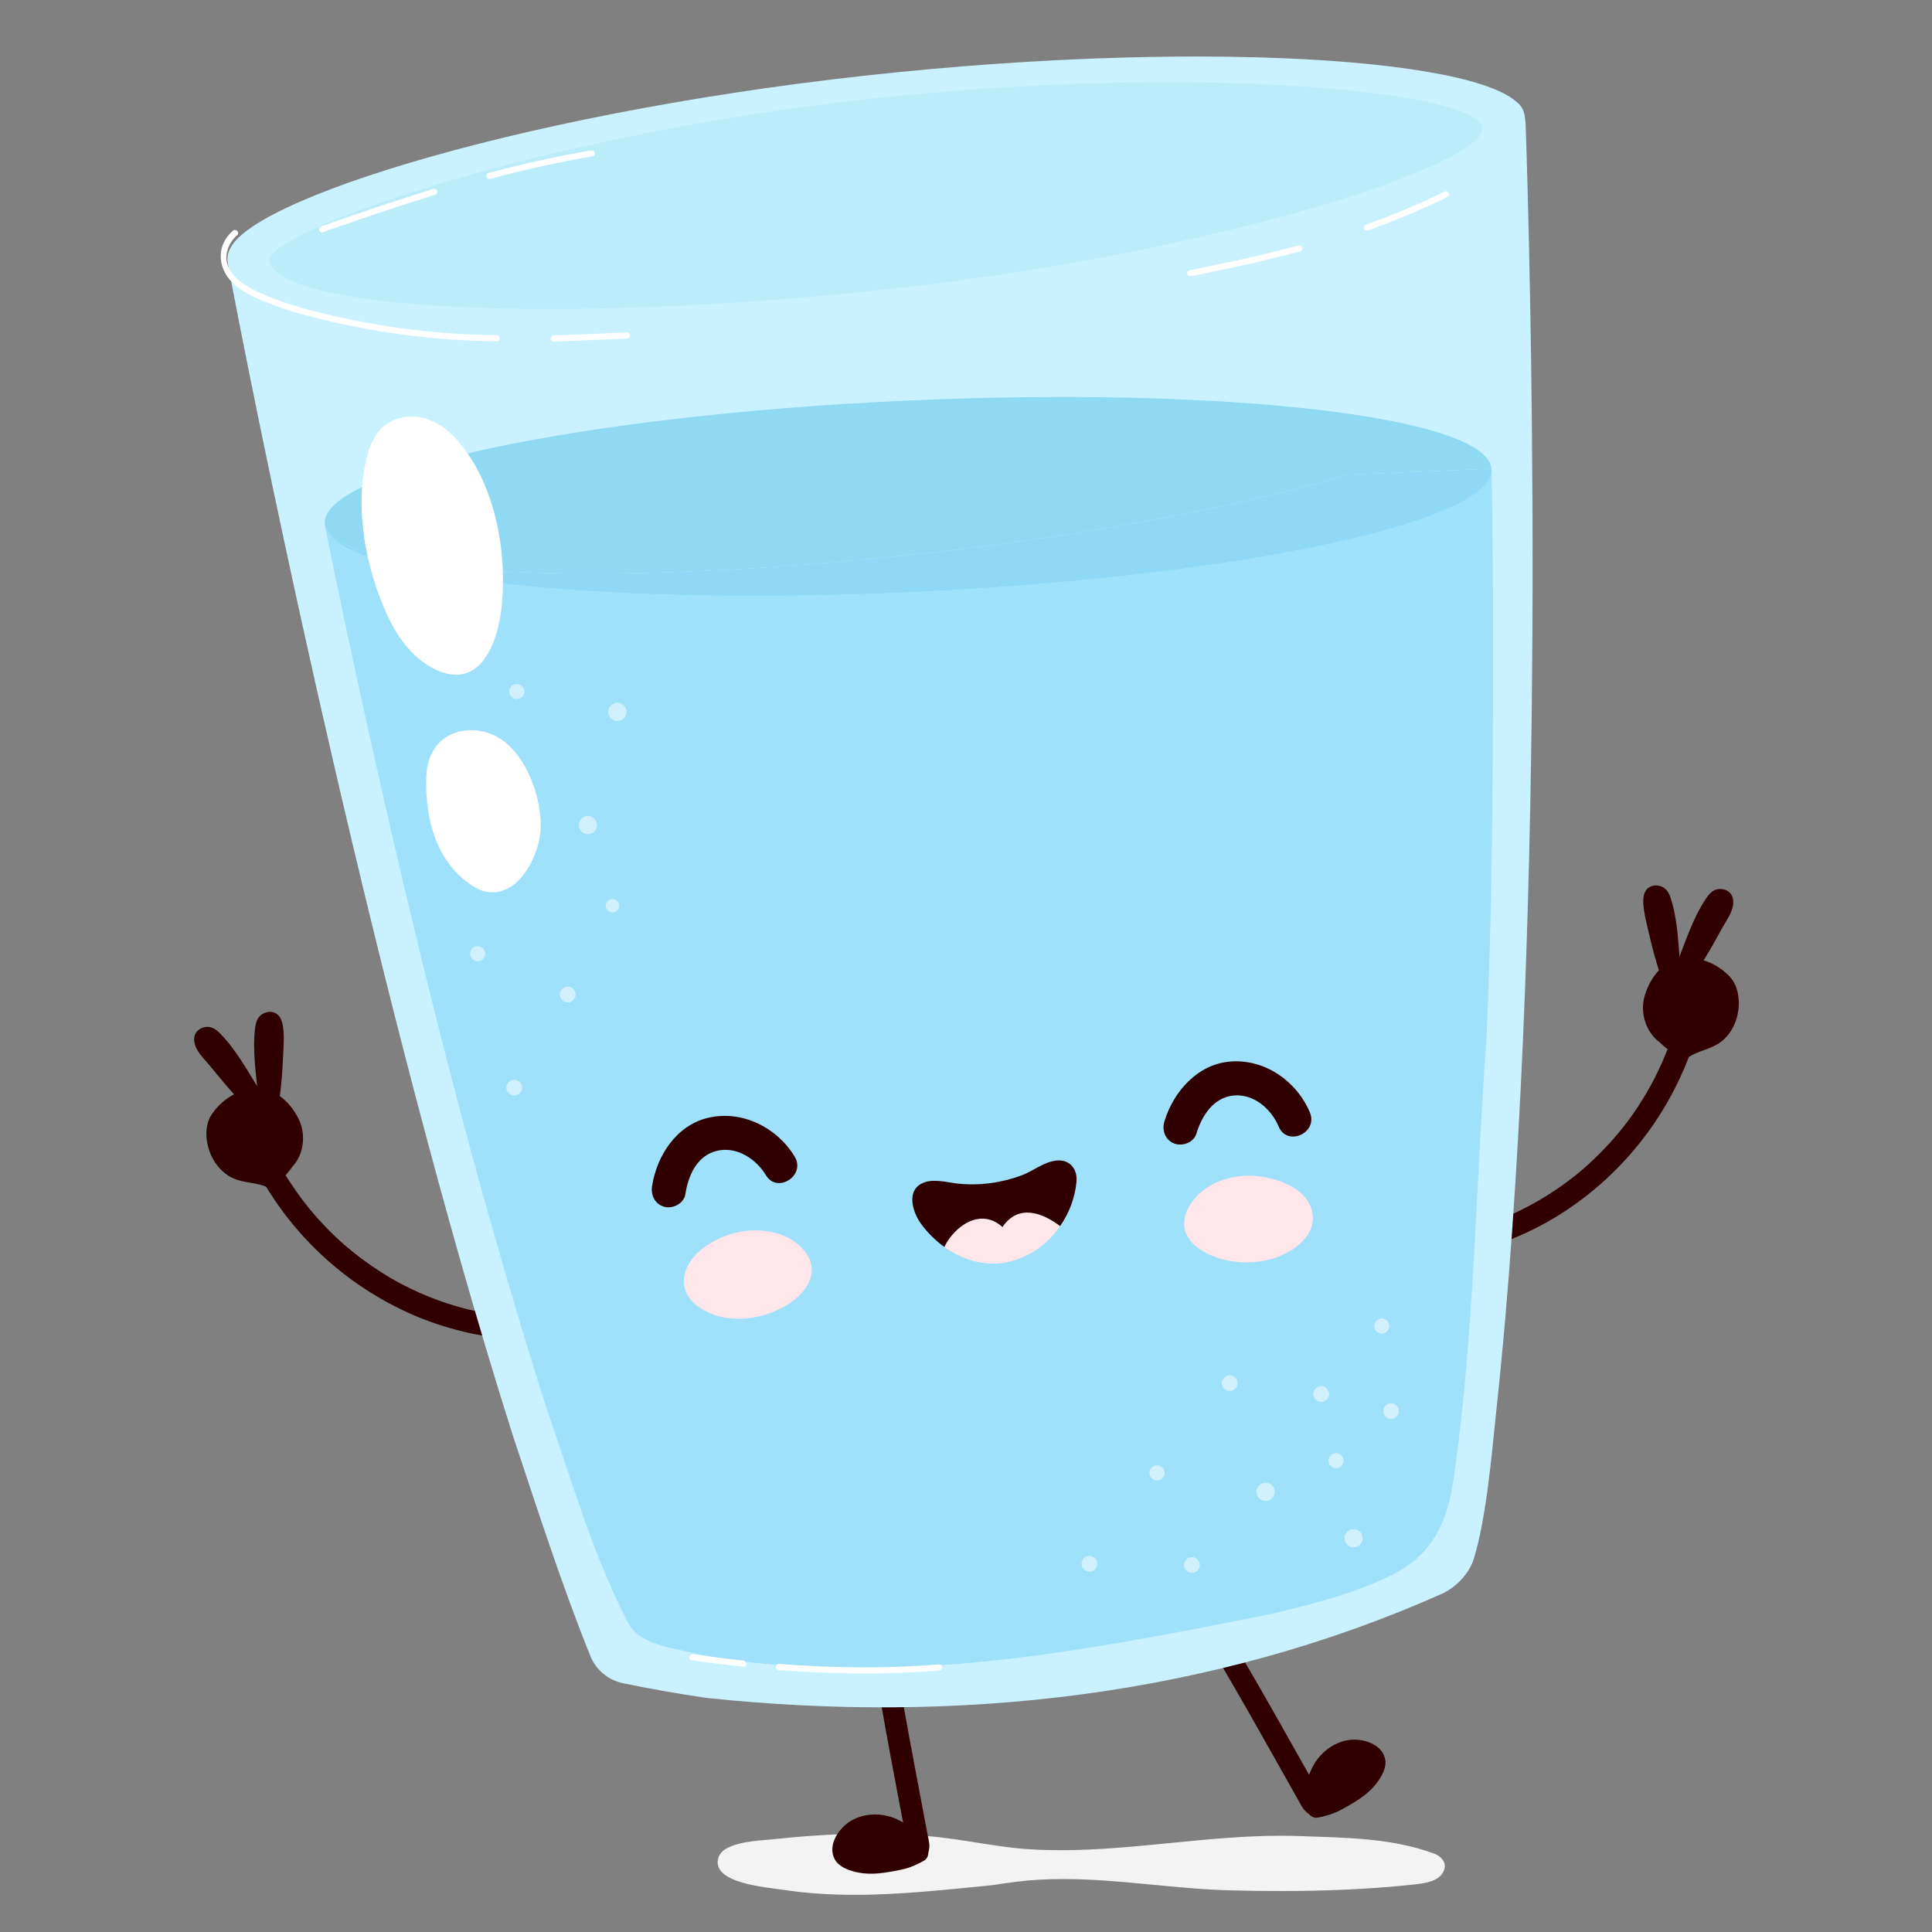
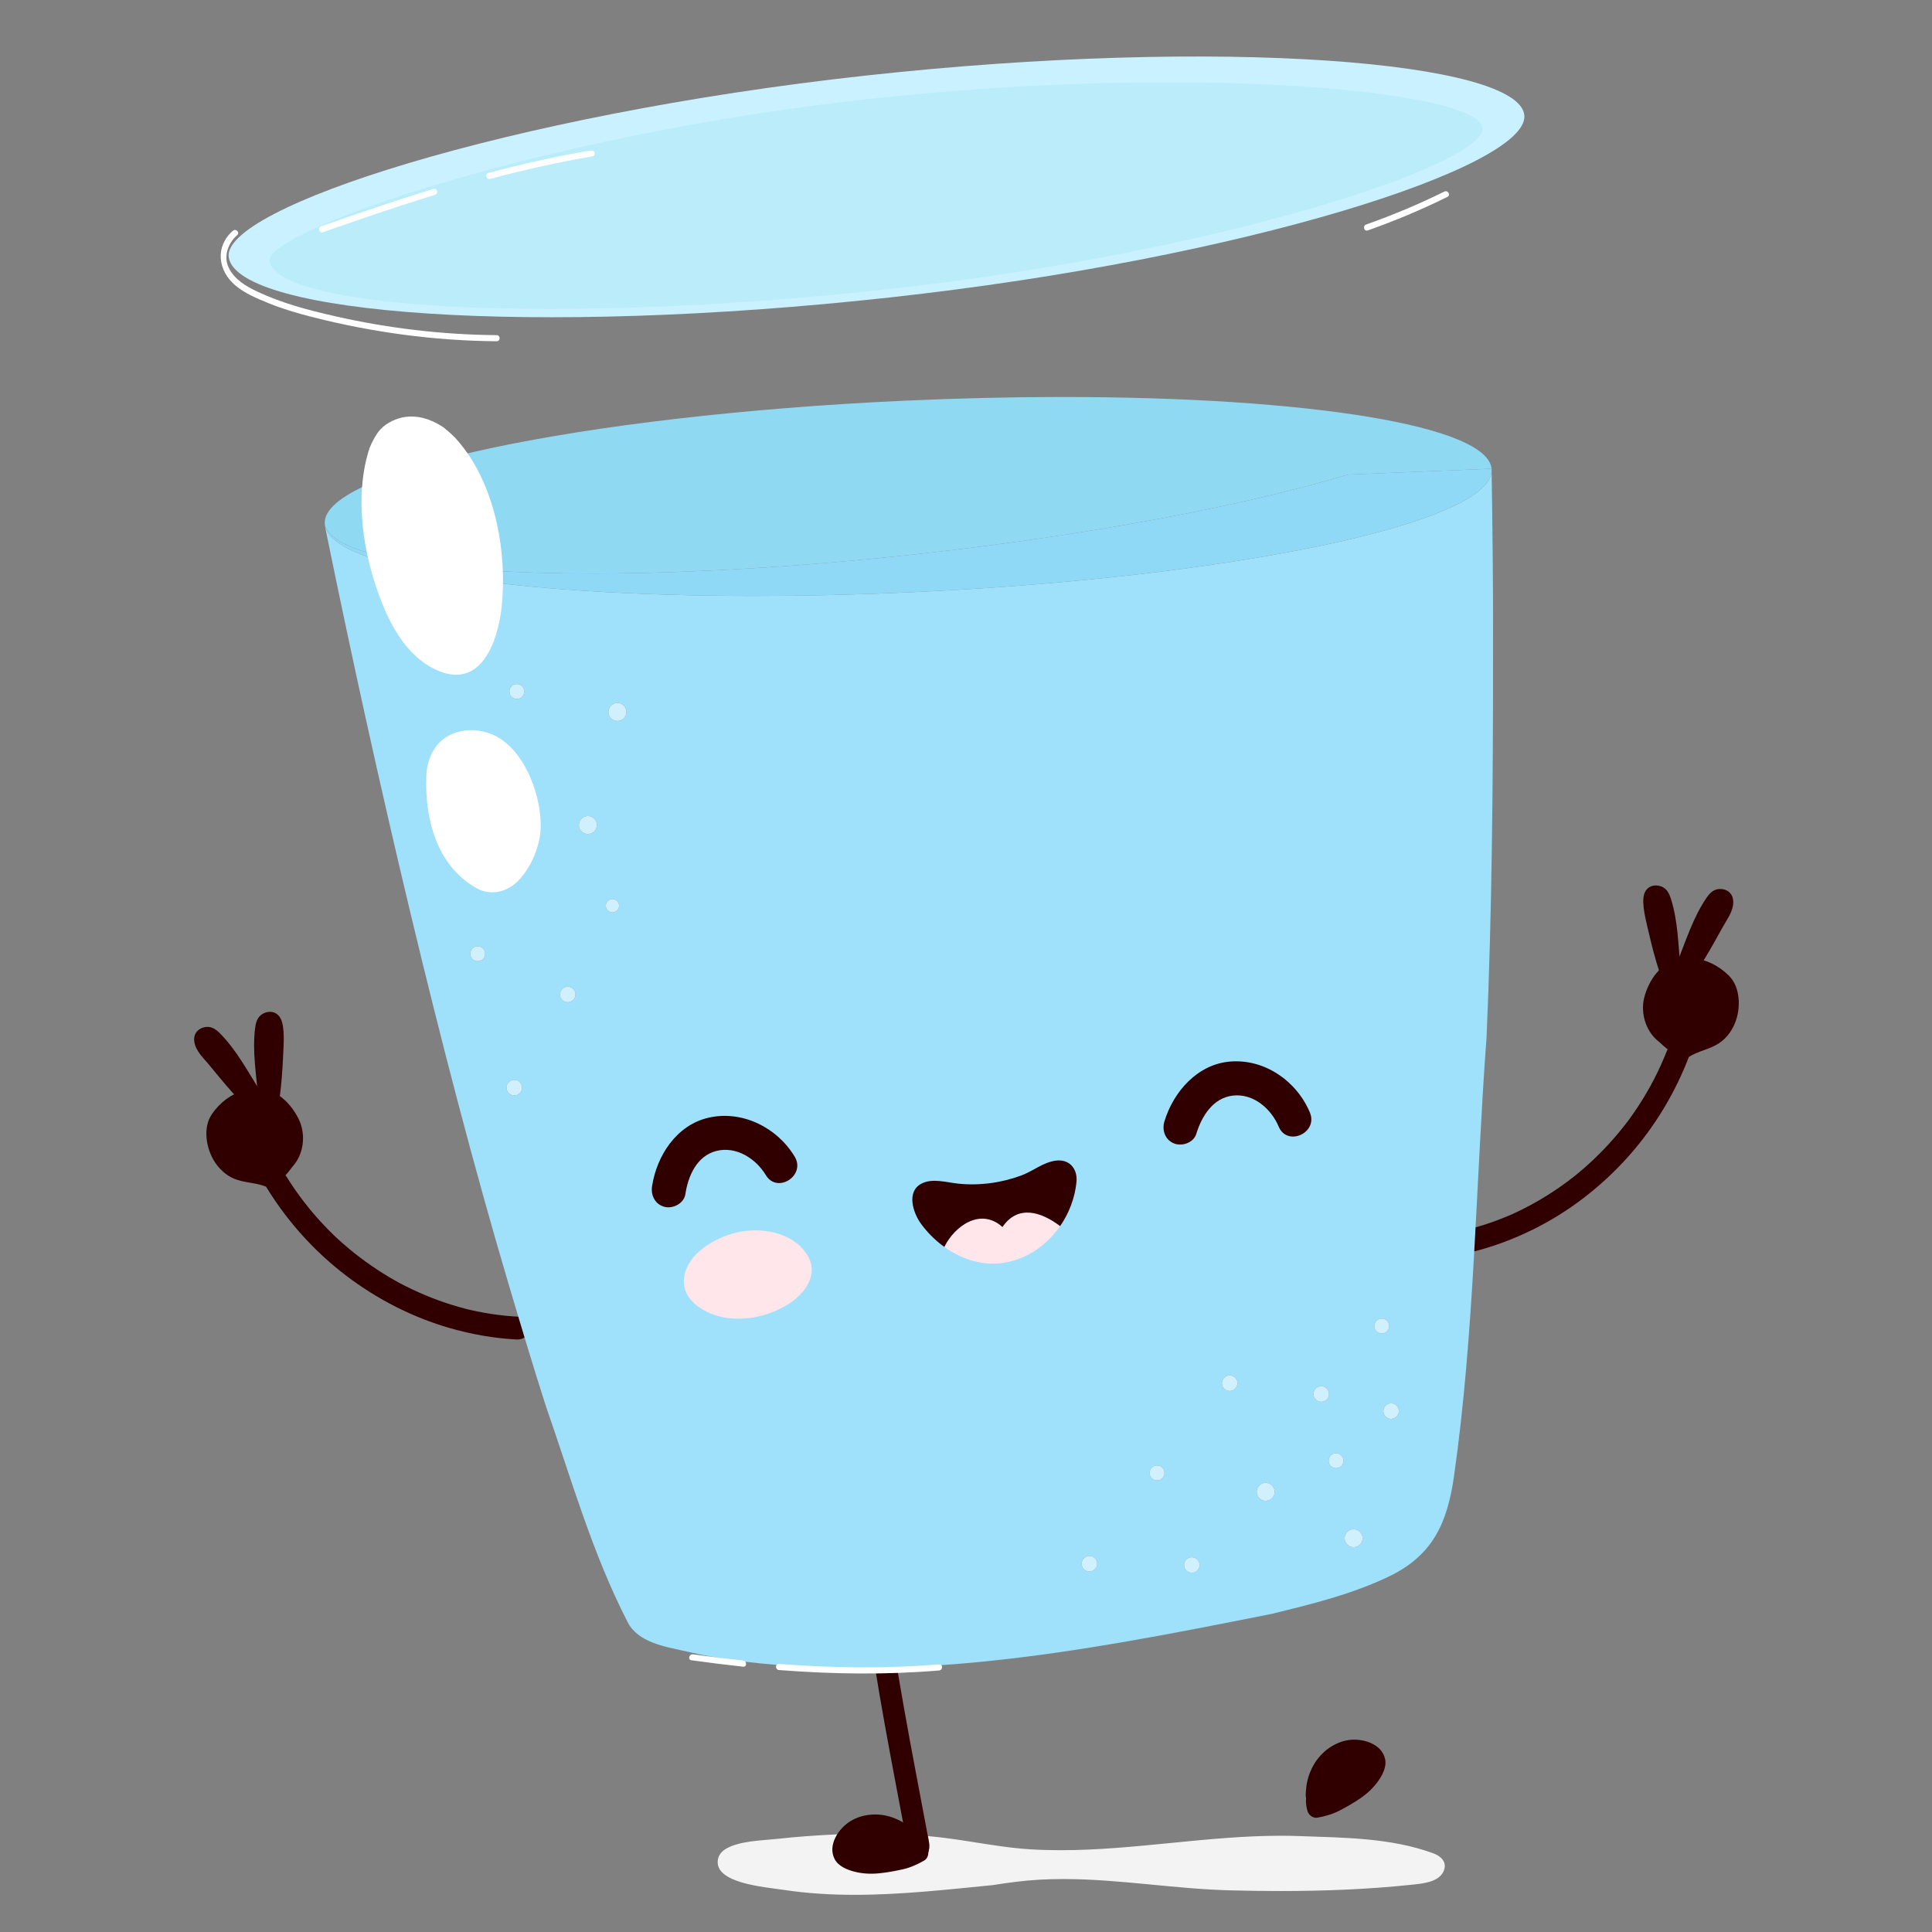
<svg xmlns="http://www.w3.org/2000/svg" version="1.0" preserveAspectRatio="xMidYMid meet" height="500" viewBox="0 0 375 375" zoomAndPan="magnify" width="500">
  <rect x="0" y="0" width="375" height="375" fill="#808080" stroke="none" />
  <defs>
    <clipPath id="2cd7f48f0d">
      <path clip-rule="nonzero" d="M 37.5 199 L 51 199 L 51 216 L 37.5 216 Z M 37.5 199" />
    </clipPath>
    <clipPath id="ffe83604d6">
      <path clip-rule="nonzero" d="M 282.398 185.855 L 337.5 185.855 L 337.5 243.281 L 282.398 243.281 Z M 282.398 185.855" />
    </clipPath>
    <clipPath id="230220a556">
      <path clip-rule="nonzero" d="M 139.191 355.883 L 280.5 355.883 L 280.5 367.785 L 139.191 367.785 Z M 139.191 355.883" />
    </clipPath>
  </defs>
  <path fill-rule="nonzero" fill-opacity="1" d="M 43.273 227.398 C 43.902 227.961 44.609 228.43 45.387 228.762 C 47.379 229.621 49.645 229.5 51.645 230.34 C 52.152 231.168 52.676 231.988 53.223 232.797 C 57.031 238.438 61.719 243.43 67.152 247.574 C 73.188 252.18 80.117 255.73 87.426 257.812 C 91.633 259.008 95.949 259.773 100.32 259.996 C 101.477 260.055 102.691 259.277 102.773 258.031 C 102.848 256.891 102.047 255.645 100.809 255.582 C 98.969 255.488 97.133 255.305 95.312 255.027 C 94.422 254.891 93.531 254.73 92.645 254.551 C 92.219 254.465 91.793 254.371 91.367 254.273 C 91.168 254.23 90.969 254.18 90.77 254.137 C 90.641 254.102 90.512 254.07 90.383 254.035 C 86.855 253.125 83.414 251.875 80.121 250.32 C 79.301 249.934 78.492 249.527 77.695 249.105 C 77.613 249.062 77.387 248.941 77.328 248.91 C 77.18 248.828 77.027 248.746 76.879 248.66 C 76.469 248.434 76.062 248.199 75.66 247.961 C 74.074 247.02 72.531 246.008 71.035 244.93 C 69.539 243.852 68.094 242.703 66.699 241.488 C 66.371 241.199 66.043 240.91 65.719 240.613 C 65.578 240.488 65.441 240.359 65.305 240.234 C 65.285 240.219 65.27 240.203 65.254 240.191 C 65.16 240.098 65.062 240.008 64.965 239.914 C 64.312 239.285 63.668 238.641 63.043 237.984 C 61.617 236.488 60.266 234.918 59.004 233.281 C 58.391 232.484 57.797 231.676 57.227 230.852 C 56.922 230.41 56.625 229.969 56.336 229.52 C 56.195 229.312 56.062 229.098 55.926 228.887 L 55.918 228.871 C 55.84 228.746 55.762 228.621 55.684 228.496 C 55.605 228.367 55.52 228.246 55.422 228.129 C 55.891 227.594 56.344 227.031 56.754 226.457 C 58.953 224.086 59.352 220.406 58.156 217.605 C 56.672 214.273 53.418 210.871 49.238 211.32 C 48.586 211.367 47.945 211.484 47.328 211.656 C 44.852 212.348 42.684 214 41.141 216.23 C 39.305 218.887 40.012 222.965 41.684 225.535 C 42.129 226.219 42.66 226.852 43.273 227.398" fill="#300000" />
  <path fill-rule="nonzero" fill-opacity="1" d="M 54.508 197.77 C 53.945 196.582 52.738 196.109 51.477 196.559 C 50.113 197.047 49.699 198.156 49.527 199.477 C 48.949 204.008 49.742 208.555 50.125 213.066 C 50.133 213.145 50.152 213.215 50.176 213.281 C 50.215 213.43 50.301 213.57 50.457 213.68 C 51.301 214.285 52.621 215.172 53.68 214.48 C 54.18 214.152 54.184 213.789 54.262 213.227 C 54.617 210.555 54.824 207.859 54.941 205.164 C 55.039 202.887 55.344 199.547 54.508 197.77" fill="#300000" />
  <path fill-rule="nonzero" fill-opacity="1" d="M 49.949 212.191 C 47.32 208.105 45.156 203.82 41.586 200.465 C 40.73 199.684 38.863 199.91 38.391 201.23 C 38.234 202.008 38.621 203.098 39.082 203.801 C 42.031 207.234 44.895 211.055 48.234 214.328 C 48.867 214.426 49.465 213.938 49.949 212.191" fill="#300000" />
  <g clip-path="url(#2cd7f48f0d)">
    <path fill-rule="nonzero" fill-opacity="1" d="M 49.402 212.633 C 47.867 210.23 46.465 207.734 44.828 205.395 C 44.016 204.23 43.145 203.102 42.18 202.055 C 41.637 201.469 41.031 200.613 40.125 200.727 C 39.086 200.855 38.984 201.852 39.285 202.648 C 39.723 203.824 40.871 204.828 41.664 205.789 C 42.574 206.891 43.48 208.004 44.406 209.098 C 45.336 210.199 46.285 211.289 47.27 212.34 C 47.477 212.562 48.219 213.59 48.531 213.574 C 48.898 213.559 49.211 212.211 49.293 211.945 C 49.559 211.078 50.867 211.582 50.605 212.441 C 50.301 213.434 49.789 214.941 48.531 215.031 C 47.934 215.074 47.707 214.789 47.305 214.391 C 46.543 213.625 45.805 212.832 45.086 212.023 C 43.531 210.281 42.059 208.469 40.574 206.668 C 39.465 205.328 38.027 204.051 37.723 202.258 C 37.5 200.961 38.117 199.867 39.395 199.457 C 40.773 199.016 41.777 199.645 42.711 200.59 C 45.926 203.84 48.059 207.934 50.496 211.75 C 50.977 212.504 49.891 213.395 49.402 212.633" fill="#300000" />
  </g>
  <g clip-path="url(#ffe83604d6)">
    <path fill-rule="nonzero" fill-opacity="1" d="M 335.508 200.754 C 334.992 201.422 334.379 202.012 333.676 202.48 C 331.871 203.684 329.621 203.973 327.805 205.156 C 327.457 206.066 327.086 206.969 326.695 207.859 C 323.969 214.098 320.262 219.855 315.664 224.91 C 310.559 230.527 304.383 235.27 297.574 238.637 C 293.652 240.57 289.543 242.105 285.285 243.113 C 284.156 243.379 282.824 242.832 282.52 241.625 C 282.238 240.516 282.797 239.145 284.008 238.859 C 285.801 238.434 287.57 237.922 289.312 237.32 C 290.164 237.027 291.012 236.711 291.848 236.371 C 292.254 236.211 292.656 236.043 293.059 235.871 C 293.246 235.789 293.434 235.707 293.621 235.625 C 293.742 235.57 293.863 235.516 293.98 235.457 C 297.289 233.926 300.445 232.074 303.406 229.949 C 304.141 229.422 304.863 228.879 305.574 228.316 C 305.645 228.262 305.844 228.102 305.895 228.062 C 306.027 227.953 306.164 227.844 306.297 227.73 C 306.656 227.434 307.012 227.133 307.367 226.824 C 308.758 225.613 310.09 224.34 311.367 223.008 C 312.645 221.676 313.859 220.285 315.008 218.844 C 315.281 218.5 315.551 218.156 315.816 217.805 C 315.93 217.656 316.043 217.504 316.156 217.355 C 316.172 217.336 316.184 217.32 316.195 217.305 C 316.273 217.195 316.352 217.09 316.43 216.98 C 316.961 216.242 317.477 215.496 317.973 214.738 C 319.105 213.008 320.152 211.219 321.098 209.379 C 321.559 208.488 321.992 207.582 322.406 206.668 C 322.625 206.184 322.84 205.691 323.043 205.203 C 323.141 204.969 323.234 204.734 323.328 204.504 L 323.336 204.488 C 323.391 204.352 323.445 204.211 323.496 204.074 C 323.551 203.934 323.617 203.797 323.688 203.668 C 323.129 203.223 322.586 202.754 322.078 202.262 C 319.488 200.328 318.43 196.781 319.098 193.809 C 319.957 190.262 322.543 186.332 326.738 186.02 C 327.387 185.949 328.035 185.945 328.676 186.004 C 331.238 186.238 333.668 187.473 335.586 189.387 C 337.871 191.668 337.914 195.805 336.734 198.633 C 336.422 199.391 336.012 200.109 335.508 200.754" fill="#300000" />
  </g>
  <path fill-rule="nonzero" fill-opacity="1" d="M 319.105 173.641 C 319.445 172.371 320.547 171.688 321.867 171.902 C 323.297 172.137 323.906 173.152 324.312 174.422 C 325.699 178.773 325.742 183.391 326.18 187.895 C 326.188 187.973 326.18 188.047 326.168 188.117 C 326.156 188.27 326.098 188.422 325.965 188.559 C 325.242 189.309 324.102 190.418 322.938 189.926 C 322.387 189.695 322.316 189.34 322.141 188.801 C 321.305 186.234 320.613 183.621 320.016 180.992 C 319.508 178.77 318.605 175.539 319.105 173.641" fill="#300000" />
  <path fill-rule="nonzero" fill-opacity="1" d="M 326.195 187.004 C 328.043 182.512 329.398 177.906 332.301 173.961 C 333 173.035 334.879 172.922 335.582 174.137 C 335.879 174.871 335.695 176.016 335.363 176.789 C 333.086 180.699 330.957 184.973 328.266 188.793 C 327.66 189.004 326.988 188.629 326.195 187.004" fill="#300000" />
  <path fill-rule="nonzero" fill-opacity="1" d="M 326.809 187.34 C 327.887 184.695 328.816 181.992 330 179.395 C 330.59 178.102 331.242 176.832 332.004 175.633 C 332.434 174.957 332.875 174.008 333.785 173.953 C 334.832 173.891 335.109 174.852 334.961 175.695 C 334.738 176.926 333.793 178.125 333.188 179.207 C 332.488 180.461 331.801 181.715 331.09 182.957 C 330.371 184.211 329.637 185.453 328.855 186.668 C 328.691 186.922 328.148 188.066 327.836 188.109 C 327.473 188.16 326.922 186.887 326.793 186.641 C 326.379 185.84 325.18 186.57 325.594 187.367 C 326.07 188.289 326.848 189.68 328.102 189.539 C 328.699 189.477 328.867 189.156 329.191 188.688 C 329.805 187.797 330.387 186.883 330.949 185.961 C 332.164 183.969 333.285 181.918 334.418 179.879 C 335.266 178.359 336.449 176.844 336.426 175.027 C 336.41 173.711 335.605 172.742 334.277 172.574 C 332.84 172.387 331.969 173.188 331.219 174.289 C 328.645 178.062 327.285 182.477 325.578 186.668 C 325.242 187.496 326.469 188.176 326.809 187.34" fill="#300000" />
  <g clip-path="url(#230220a556)">
    <path fill-rule="nonzero" fill-opacity="1" d="M 165.906 367.785 C 161.324 367.785 156.75 367.52 152.199 366.836 C 148.414 366.266 138.574 365.551 139.344 360.949 C 139.48 360.133 140.008 359.359 141 358.797 C 143.633 357.305 147.809 357.254 150.914 356.918 C 154.68 356.504 158.469 356.234 162.262 356.059 C 164.543 355.949 166.824 355.891 169.113 355.891 C 171.316 355.891 173.523 355.945 175.727 356.062 C 175.914 357.082 176.105 358.098 176.297 359.117 C 176.551 360.484 177.426 361.285 178.352 361.285 C 178.52 361.285 178.691 361.258 178.859 361.203 C 179.961 360.844 180.594 359.039 180.312 357.531 C 180.242 357.145 180.172 356.762 180.098 356.379 C 181.586 356.516 183.074 356.684 184.551 356.891 C 185.84 357.066 187.125 357.262 188.41 357.465 C 192.262 358.07 196.113 358.715 200.004 358.953 C 201.961 359.07 203.914 359.125 205.867 359.125 C 213 359.125 220.117 358.422 227.234 357.723 C 234.355 357.02 241.48 356.316 248.637 356.316 C 249.883 356.316 251.129 356.34 252.375 356.387 C 260.992 356.703 269.965 356.711 278.223 359.734 C 279.93 360.359 281.145 361.773 279.973 363.621 C 278.805 365.453 275.613 365.656 273.773 365.848 C 265.387 366.727 256.941 367.047 248.508 367.047 C 245.312 367.047 242.113 367 238.926 366.922 C 228.008 366.652 217.254 364.719 206.391 364.719 C 203.355 364.719 200.309 364.871 197.25 365.25 C 195.727 365.441 194.207 365.66 192.688 365.898 C 183.824 366.773 174.852 367.785 165.906 367.785" fill="#f3f3f3" />
  </g>
-   <path fill-rule="nonzero" fill-opacity="1" d="M 219.84 296.449 C 220.871 297.859 221.914 299.273 222.879 300.758 L 222.809 300.676 C 222.949 300.844 223.16 301.094 223.293 301.324 C 224.465 303.031 225.613 304.746 226.742 306.469 C 229.035 309.969 231.254 313.5 233.414 317.059 C 237.711 324.133 241.789 331.293 245.828 338.461 C 248.117 342.523 250.391 346.59 252.691 350.648 C 253.445 351.984 255.094 352.957 256.168 352.523 C 257.238 352.094 257.598 350.711 256.789 349.277 C 248.582 334.789 240.641 320.168 231.465 306.055 C 230.121 303.992 228.75 301.938 227.352 299.898 C 225.953 297.859 224.523 295.828 223.055 293.801 C 222.125 292.52 220.25 292.078 219.48 292.789 C 218.578 293.621 218.828 295.059 219.84 296.449" fill="#300000" />
  <path fill-rule="nonzero" fill-opacity="1" d="M 255.492 351.039 C 256.027 350.945 256.566 350.82 257.098 350.664 C 257.633 350.512 258.164 350.328 258.691 350.121 C 260.441 349.188 262.773 348 264.5 346.434 C 264.93 346.043 265.324 345.625 265.664 345.188 C 265.914 344.871 266.176 344.508 266.41 344.117 C 266.645 343.727 266.852 343.309 266.988 342.895 C 267.516 341.617 266.598 340.527 265.488 339.996 C 264.156 339.52 262.879 339.266 261.562 339.598 C 261.211 339.676 260.867 339.785 260.535 339.918 C 257.551 341.102 255.477 344.172 255.27 347.574 C 255.246 347.867 255.227 348.156 255.219 348.449 C 255.41 349.043 255.137 349.668 255.324 350.262 C 255.363 350.523 255.422 350.781 255.492 351.039" fill="#300000" />
  <path fill-rule="nonzero" fill-opacity="1" d="M 255.793 352.793 C 257.293 352.52 258.785 352.082 260.133 351.367 C 261.48 350.652 262.812 349.902 264.066 349.035 C 265.367 348.133 266.535 347.055 267.457 345.766 C 268.32 344.559 269.176 342.965 268.848 341.43 C 268.203 338.418 264.402 337.34 261.715 337.75 C 258.957 338.172 256.465 340.043 255.066 342.422 C 254.246 343.812 253.719 345.336 253.539 346.945 C 253.5 347.277 253.477 347.613 253.457 347.945 C 253.445 348.211 253.426 348.488 253.461 348.754 C 253.492 348.844 253.512 348.934 253.52 349.027 C 253.516 348.805 253.516 348.793 253.512 348.992 C 253.43 349.793 253.535 350.562 253.734 351.34 C 253.973 352.238 254.801 353.008 255.793 352.793 C 256.672 352.602 257.5 351.699 257.25 350.734 C 257.18 350.48 257.129 350.223 257.078 349.961 C 257.059 349.867 257.031 349.449 257.031 349.859 C 257.031 349.766 257.035 349.672 257.043 349.578 C 257.062 349.238 257.074 348.906 257.043 348.562 C 257.043 348.559 256.965 348.129 257.004 348.355 C 256.996 348.488 256.996 348.453 257.008 348.254 C 257.016 348.137 257.023 348.02 257.031 347.902 C 257.051 347.633 257.07 347.363 257.105 347.098 C 257.121 346.992 257.137 346.887 257.152 346.781 C 257.148 346.797 257.246 346.293 257.191 346.539 C 257.141 346.789 257.258 346.289 257.254 346.305 C 257.289 346.18 257.328 346.055 257.367 345.93 C 257.449 345.66 257.551 345.391 257.66 345.129 C 257.719 344.984 257.785 344.848 257.852 344.707 C 257.82 344.77 257.684 345.004 257.852 344.707 C 257.977 344.484 258.102 344.262 258.242 344.051 C 258.383 343.84 258.531 343.633 258.688 343.434 C 258.75 343.355 258.816 343.277 258.879 343.199 C 259.02 343.039 259.012 343.047 258.859 343.215 C 258.93 343.141 259 343.07 259.07 343 C 259.391 342.684 259.738 342.395 260.105 342.133 C 260.168 342.09 260.59 341.852 260.203 342.066 C 260.289 342.016 260.375 341.965 260.465 341.918 C 260.727 341.773 261 341.645 261.277 341.535 C 261.234 341.551 261.785 341.355 261.566 341.426 C 261.348 341.496 261.91 341.34 261.863 341.352 C 262.117 341.293 262.363 341.254 262.621 341.223 C 262.953 341.188 262.688 341.223 262.617 341.223 C 262.766 341.223 262.918 341.227 263.066 341.238 C 263.168 341.246 263.266 341.258 263.367 341.27 C 263.422 341.273 263.938 341.363 263.746 341.324 C 263.492 341.273 263.988 341.387 263.977 341.387 C 264.078 341.414 264.18 341.441 264.281 341.473 C 264.434 341.52 264.582 341.578 264.738 341.621 C 265.078 341.719 264.793 341.633 264.715 341.586 C 264.82 341.648 265.211 341.828 265.254 341.961 C 265.203 341.914 265.148 341.863 265.094 341.816 C 265.156 341.875 265.215 341.941 265.27 342.004 C 265.297 342.039 265.32 342.07 265.348 342.105 C 265.465 342.27 265.449 342.238 265.297 342.016 C 265.273 342.02 265.414 342.215 265.398 342.242 C 265.375 342.172 265.355 342.105 265.336 342.035 C 265.355 342.117 265.367 342.199 265.375 342.281 C 265.301 341.941 265.336 342.09 265.355 342.207 C 265.371 342.148 265.383 342.086 265.402 342.027 C 265.375 342.117 265.348 342.207 265.309 342.297 C 265.273 342.402 265.234 342.504 265.195 342.609 C 265.184 342.633 264.945 343.125 265.113 342.809 C 264.969 343.082 264.805 343.34 264.629 343.594 C 264.457 343.844 264.273 344.086 264.082 344.324 C 264.082 344.32 263.68 344.773 263.906 344.535 C 263.816 344.625 263.727 344.719 263.637 344.805 C 263.152 345.277 262.621 345.699 262.074 346.094 C 261.801 346.293 261.52 346.484 261.238 346.664 C 260.945 346.855 261.598 346.449 261.098 346.754 C 260.941 346.848 260.781 346.941 260.625 347.035 C 260.023 347.387 259.41 347.723 258.793 348.051 C 258.227 348.355 257.676 348.609 257.066 348.824 C 256.504 349.023 257.219 348.785 256.887 348.883 C 256.68 348.945 256.473 349 256.262 349.055 C 255.906 349.145 255.551 349.215 255.191 349.281 C 254.273 349.449 253.531 350.395 253.734 351.34 C 253.938 352.273 254.812 352.973 255.793 352.793" fill="#300000" />
  <path fill-rule="nonzero" fill-opacity="1" d="M 170.566 294.988 C 170.641 296.023 170.723 297.055 170.809 298.086 C 170.848 298.574 170.891 299.062 170.938 299.551 C 170.957 299.766 170.977 299.984 170.996 300.199 C 170.957 299.801 171.051 300.758 171.059 300.871 C 171.262 302.926 171.488 304.977 171.73 307.023 C 172.227 311.176 172.805 315.309 173.441 319.418 C 174.707 327.598 176.195 335.703 177.719 343.789 C 178.586 348.371 179.461 352.945 180.312 357.531 C 180.594 359.039 179.961 360.844 178.859 361.203 C 177.766 361.562 176.598 360.734 176.297 359.117 C 173.25 342.746 169.91 326.449 167.852 309.742 C 167.551 307.297 167.277 304.844 167.035 302.387 C 166.793 299.926 166.582 297.461 166.398 294.988 C 166.285 293.43 167.434 291.93 168.477 291.996 C 169.699 292.074 170.441 293.316 170.566 294.988" fill="#300000" />
  <path fill-rule="nonzero" fill-opacity="1" d="M 178.418 359.633 C 177.949 359.902 177.457 360.152 176.949 360.379 C 176.441 360.605 175.918 360.809 175.383 360.984 C 173.441 361.398 170.891 361.988 168.562 361.902 C 167.977 361.879 167.41 361.816 166.867 361.695 C 166.473 361.617 166.035 361.504 165.605 361.359 C 165.176 361.207 164.75 361.023 164.379 360.793 C 163.152 360.156 163.152 358.73 163.66 357.613 C 164.371 356.391 165.188 355.375 166.406 354.781 C 166.73 354.613 167.062 354.477 167.398 354.363 C 170.449 353.348 174.012 354.367 176.359 356.84 C 176.566 357.043 176.77 357.254 176.965 357.477 C 177.199 358.047 177.809 358.355 178.051 358.926 C 178.188 359.156 178.309 359.391 178.418 359.633" fill="#300000" />
  <path fill-rule="nonzero" fill-opacity="1" d="M 179.32 361.168 C 177.996 361.926 176.57 362.551 175.082 362.867 C 173.586 363.188 172.086 363.469 170.566 363.613 C 168.992 363.762 167.402 363.688 165.867 363.293 C 164.43 362.926 162.75 362.254 162.016 360.871 C 160.566 358.148 162.781 354.879 165.102 353.465 C 167.484 352.012 170.598 351.84 173.199 352.758 C 174.723 353.297 176.109 354.125 177.281 355.242 C 177.523 355.473 177.758 355.711 177.984 355.957 C 178.168 356.148 178.359 356.352 178.5 356.578 C 178.539 356.664 178.582 356.746 178.633 356.824 C 178.492 356.652 178.488 356.641 178.617 356.789 C 179.199 357.352 179.613 358.008 179.957 358.734 C 180.359 359.57 180.219 360.695 179.32 361.168 C 178.523 361.586 177.309 361.426 176.879 360.531 C 176.766 360.289 176.641 360.059 176.512 359.824 C 176.465 359.742 176.219 359.406 176.484 359.719 C 176.422 359.648 176.359 359.578 176.293 359.512 C 176.059 359.262 175.836 359.02 175.641 358.734 C 175.637 358.73 175.422 358.352 175.535 358.551 C 175.625 358.648 175.605 358.621 175.465 358.473 C 175.387 358.391 175.309 358.305 175.227 358.223 C 175.035 358.027 174.848 357.832 174.648 357.652 C 174.57 357.578 174.488 357.508 174.41 357.441 C 174.422 357.453 174.02 357.129 174.223 357.285 C 174.422 357.438 174.012 357.133 174.023 357.141 C 173.918 357.066 173.809 356.996 173.699 356.926 C 173.457 356.773 173.211 356.633 172.957 356.5 C 172.82 356.43 172.68 356.367 172.539 356.301 C 172.602 356.332 172.859 356.422 172.539 356.301 C 172.301 356.211 172.059 356.125 171.816 356.051 C 171.57 355.98 171.328 355.918 171.078 355.867 C 170.98 355.848 170.879 355.832 170.781 355.809 C 170.574 355.777 170.582 355.777 170.805 355.809 C 170.707 355.797 170.605 355.789 170.504 355.781 C 170.059 355.746 169.605 355.746 169.156 355.781 C 169.078 355.789 168.605 355.879 169.039 355.793 C 168.941 355.812 168.84 355.828 168.742 355.848 C 168.449 355.906 168.156 355.984 167.875 356.082 C 167.918 356.066 167.371 356.27 167.586 356.18 C 167.797 356.094 167.266 356.34 167.309 356.316 C 167.078 356.434 166.859 356.562 166.645 356.703 C 166.367 356.891 166.594 356.746 166.648 356.699 C 166.535 356.801 166.422 356.898 166.312 357.004 C 166.242 357.074 166.172 357.145 166.102 357.219 C 166.066 357.262 165.727 357.66 165.852 357.508 C 166.012 357.305 165.707 357.711 165.711 357.699 C 165.652 357.785 165.594 357.875 165.535 357.961 C 165.449 358.098 165.371 358.238 165.281 358.371 C 165.082 358.664 165.246 358.414 165.277 358.328 C 165.234 358.445 165.051 358.836 165.102 358.965 C 165.113 358.891 165.125 358.82 165.133 358.75 C 165.125 358.836 165.121 358.922 165.121 359.008 C 165.121 359.051 165.125 359.09 165.125 359.133 C 165.141 359.336 165.137 359.301 165.109 359.031 C 165.129 359.02 165.145 359.262 165.176 359.27 C 165.148 359.203 165.117 359.137 165.09 359.074 C 165.125 359.145 165.168 359.219 165.215 359.285 C 165.059 358.98 165.125 359.117 165.188 359.215 C 165.137 359.18 165.086 359.145 165.035 359.109 C 165.113 359.164 165.195 359.211 165.277 359.258 C 165.375 359.312 165.469 359.367 165.566 359.418 C 165.59 359.434 166.09 359.656 165.758 359.52 C 166.043 359.637 166.336 359.73 166.633 359.809 C 166.926 359.891 167.223 359.961 167.523 360.016 C 167.52 360.016 168.121 360.102 167.793 360.066 C 167.922 360.078 168.047 360.09 168.176 360.098 C 168.848 360.148 169.527 360.133 170.199 360.082 C 170.535 360.059 170.875 360.023 171.207 359.98 C 171.555 359.938 170.793 360.051 171.371 359.957 C 171.555 359.926 171.734 359.898 171.914 359.871 C 172.602 359.754 173.289 359.613 173.973 359.469 C 174.602 359.336 175.188 359.176 175.789 358.949 C 176.348 358.738 175.648 359.02 175.965 358.879 C 176.164 358.793 176.359 358.703 176.555 358.609 C 176.879 358.445 177.203 358.273 177.52 358.094 C 178.328 357.629 179.504 357.875 179.957 358.734 C 180.406 359.578 180.184 360.676 179.32 361.168" fill="#300000" />
-   <path fill-rule="nonzero" fill-opacity="1" d="M 169.461 45.621 C 156.004 44.184 74.977 36.012 51.105 44.977 C 47.137 46.465 43.477 47.148 44.254 51.312 C 48.461 73.91 68.859 176.566 94.336 261.727 C 96.039 267.422 97.773 273.051 99.531 278.59 C 104.309 292.898 108.895 307.289 114.574 321.402 C 115.664 324.117 118.035 326.109 120.898 326.703 C 126.297 327.824 131.723 328.781 137.168 329.566 C 185.906 334.723 235.141 329.289 279.973 309.312 C 282.609 308.062 285.188 305.473 286.082 302.504 C 288.469 294.613 289.449 283.293 290.453 273.621 C 291.086 267.746 291.668 261.727 292.195 255.617 C 300.176 163.555 296.957 48.754 296.137 24.414 C 295.93 18.277 292.758 19.488 288.562 18.895 C 263.316 15.328 185.992 40.891 173.172 45.211 C 171.977 45.613 170.715 45.754 169.461 45.621" fill="#caf1ff" />
  <path fill-rule="nonzero" fill-opacity="1" d="M 295.879 22.418 C 296.645 32.352 242.023 50.125 172.668 57.742 C 103.316 65.359 46.461 61.039 44.41 50.039 C 42.617 40.426 98.582 22.297 167.938 14.68 C 237.289 7.059 295.07 11.941 295.879 22.418" fill="#caf1ff" />
  <path fill-rule="nonzero" fill-opacity="1" d="M 287.734 24.797 C 288.523 31.914 236.391 49.102 172.488 56.117 C 108.59 63.137 53.809 60.125 52.32 50.652 C 51.422 44.957 104.535 26.254 168.438 19.234 C 232.336 12.215 286.949 17.672 287.734 24.797" fill="#bbecf9" />
  <path fill-rule="nonzero" fill-opacity="1" d="M 114.902 111.32 C 85.113 111.32 64.855 108.039 63.082 101.957 C 63.082 101.973 63.082 101.992 63.082 102.004 C 63.059 101.867 63.043 101.73 63.035 101.59 C 62.562 91.328 112.879 80.668 175.422 77.781 C 186.07 77.293 196.387 77.055 206.176 77.055 C 253.895 77.055 289.133 82.625 289.527 91.137 C 289.531 91.258 289.531 91.375 289.523 91.492 C 289.52 91.316 289.516 91.145 289.512 90.973 L 261.664 92.117 C 241.375 98.18 211.566 103.867 178.102 107.543 C 154.84 110.098 133.094 111.32 114.902 111.32" fill="#8fd9f3" />
  <path fill-rule="nonzero" fill-opacity="1" d="M 167.566 323.734 C 160 323.734 152.156 323.469 144.488 322.52 C 140.645 322.043 136.848 321.398 133.145 320.527 C 129.07 319.605 123.809 318.836 121.785 314.781 C 114.91 301.359 110.852 286.957 105.945 272.906 C 104.688 268.988 103.469 265.051 102.27 261.102 C 101.07 257.156 99.891 253.203 98.719 249.25 C 85.496 204.715 72.859 149.969 63.48 104.121 C 63.355 103.492 63.227 102.867 63.102 102.242 C 63.094 102.16 63.086 102.082 63.082 102.004 C 64.59 110.285 99.449 115.672 146.387 115.672 C 156.176 115.672 166.492 115.438 177.141 114.945 C 238.961 112.094 288.836 101.645 289.523 91.492 C 289.684 101.16 289.797 112.797 289.801 119.402 C 289.824 143.508 289.75 167.883 288.898 192.211 C 288.789 195.25 288.672 198.293 288.539 201.34 C 286.43 229.645 286.223 258.469 282.219 286.555 C 280.941 295.52 278.148 301.887 269.605 305.988 C 262.422 309.438 254.586 311.359 246.902 313.238 C 237.23 315.164 227.562 317.086 217.844 318.754 C 201.254 321.602 184.473 323.734 167.617 323.734 C 167.598 323.734 167.582 323.734 167.566 323.734 M 231.348 302.266 C 231.293 302.266 231.234 302.27 231.18 302.273 C 230.352 302.363 229.758 303.109 229.848 303.934 C 229.93 304.707 230.582 305.277 231.344 305.277 C 231.398 305.277 231.453 305.273 231.508 305.27 C 232.336 305.176 232.934 304.434 232.844 303.605 C 232.758 302.836 232.105 302.266 231.348 302.266 M 211.457 302.016 C 211.402 302.016 211.348 302.02 211.293 302.023 C 210.465 302.117 209.867 302.859 209.957 303.688 C 210.043 304.457 210.695 305.027 211.453 305.027 C 211.512 305.027 211.566 305.027 211.621 305.02 C 212.449 304.93 213.047 304.184 212.953 303.359 C 212.871 302.586 212.215 302.016 211.457 302.016 M 262.734 296.824 C 262.672 296.824 262.605 296.828 262.543 296.836 C 261.586 296.941 260.895 297.801 261 298.758 C 261.098 299.652 261.852 300.312 262.73 300.312 C 262.793 300.312 262.859 300.309 262.922 300.301 C 263.883 300.195 264.574 299.336 264.469 298.379 C 264.371 297.484 263.613 296.824 262.734 296.824 M 245.668 287.82 C 245.605 287.82 245.539 287.824 245.477 287.828 C 244.52 287.934 243.828 288.797 243.934 289.754 C 244.031 290.648 244.785 291.309 245.664 291.309 C 245.727 291.309 245.793 291.305 245.855 291.297 C 246.816 291.191 247.508 290.332 247.402 289.371 C 247.301 288.48 246.547 287.82 245.668 287.82 M 224.582 284.449 C 224.527 284.449 224.477 284.453 224.422 284.457 C 223.629 284.547 223.059 285.258 223.145 286.051 C 223.227 286.789 223.852 287.336 224.578 287.336 C 224.629 287.336 224.684 287.332 224.738 287.328 C 225.531 287.242 226.102 286.527 226.016 285.734 C 225.934 284.996 225.309 284.449 224.582 284.449 M 259.324 282.086 C 259.273 282.086 259.219 282.09 259.168 282.094 C 258.375 282.18 257.805 282.895 257.891 283.684 C 257.973 284.422 258.598 284.969 259.324 284.969 C 259.375 284.969 259.43 284.969 259.484 284.961 C 260.273 284.875 260.844 284.164 260.758 283.371 C 260.676 282.633 260.055 282.086 259.324 282.086 M 270.016 272.387 C 269.961 272.387 269.906 272.387 269.848 272.395 C 269.02 272.484 268.426 273.227 268.516 274.055 C 268.602 274.828 269.254 275.398 270.012 275.398 C 270.066 275.398 270.121 275.395 270.176 275.387 C 271.004 275.297 271.602 274.555 271.512 273.727 C 271.426 272.957 270.773 272.387 270.016 272.387 M 256.453 269.066 C 256.395 269.066 256.34 269.07 256.285 269.074 C 255.457 269.164 254.859 269.91 254.953 270.738 C 255.035 271.508 255.688 272.078 256.449 272.078 C 256.504 272.078 256.559 272.074 256.613 272.07 C 257.441 271.98 258.039 271.234 257.949 270.406 C 257.863 269.637 257.211 269.066 256.453 269.066 M 238.68 266.965 C 238.625 266.965 238.57 266.969 238.516 266.977 C 237.688 267.066 237.09 267.812 237.184 268.641 C 237.266 269.41 237.918 269.98 238.68 269.98 C 238.73 269.98 238.789 269.977 238.844 269.973 C 239.672 269.879 240.27 269.137 240.176 268.309 C 240.094 267.539 239.438 266.965 238.68 266.965 M 268.199 255.938 C 267.902 255.938 267.602 256.031 267.344 256.219 C 266.703 256.688 266.562 257.594 267.035 258.234 C 267.316 258.621 267.758 258.824 268.199 258.824 C 268.496 258.824 268.797 258.734 269.051 258.543 C 269.695 258.074 269.836 257.172 269.363 256.527 C 269.078 256.145 268.641 255.938 268.199 255.938 M 99.828 209.605 C 99.773 209.605 99.719 209.605 99.664 209.613 C 98.836 209.703 98.238 210.449 98.328 211.277 C 98.414 212.047 99.066 212.617 99.824 212.617 C 99.879 212.617 99.938 212.613 99.992 212.609 C 100.82 212.516 101.418 211.773 101.324 210.945 C 101.242 210.176 100.59 209.605 99.828 209.605 M 110.195 191.52 C 110.141 191.52 110.082 191.523 110.027 191.527 C 109.199 191.617 108.605 192.363 108.695 193.188 C 108.781 193.961 109.434 194.531 110.191 194.531 C 110.246 194.531 110.301 194.527 110.355 194.523 C 111.184 194.43 111.781 193.688 111.691 192.859 C 111.605 192.09 110.953 191.52 110.195 191.52 M 92.723 183.676 C 92.672 183.676 92.617 183.68 92.562 183.684 C 91.773 183.773 91.199 184.484 91.289 185.277 C 91.367 186.016 91.992 186.562 92.719 186.562 C 92.773 186.562 92.824 186.559 92.879 186.551 C 93.672 186.465 94.242 185.754 94.156 184.961 C 94.074 184.223 93.449 183.676 92.723 183.676 M 118.883 174.516 C 118.836 174.516 118.789 174.52 118.738 174.523 C 118.031 174.602 117.523 175.238 117.602 175.941 C 117.672 176.598 118.23 177.086 118.879 177.086 C 118.926 177.086 118.973 177.086 119.02 177.078 C 119.727 177.004 120.234 176.367 120.156 175.66 C 120.086 175.004 119.527 174.516 118.883 174.516 M 114.109 158.391 C 114.047 158.391 113.984 158.395 113.918 158.402 C 112.961 158.508 112.27 159.367 112.375 160.324 C 112.473 161.219 113.227 161.879 114.105 161.879 C 114.172 161.879 114.234 161.875 114.301 161.871 C 115.258 161.766 115.949 160.902 115.844 159.945 C 115.746 159.055 114.988 158.391 114.109 158.391 M 119.84 136.445 C 119.777 136.445 119.715 136.445 119.648 136.453 C 118.691 136.559 118 137.422 118.105 138.379 C 118.203 139.27 118.957 139.93 119.836 139.93 C 119.898 139.93 119.965 139.93 120.027 139.922 C 120.988 139.816 121.68 138.953 121.574 137.996 C 121.477 137.105 120.719 136.445 119.84 136.445 M 100.32 132.781 C 100.27 132.781 100.215 132.785 100.16 132.789 C 99.367 132.875 98.797 133.59 98.883 134.383 C 98.965 135.117 99.59 135.664 100.316 135.664 C 100.371 135.664 100.422 135.664 100.477 135.656 C 101.27 135.57 101.84 134.859 101.754 134.066 C 101.672 133.328 101.047 132.781 100.32 132.781" fill="#9fe0fb" />
  <path fill-rule="nonzero" fill-opacity="1" d="M 146.387 115.672 C 99.449 115.672 64.59 110.285 63.082 102.004 C 63.082 101.992 63.082 101.973 63.082 101.957 C 64.855 108.039 85.113 111.32 114.902 111.32 C 133.094 111.32 154.84 110.098 178.102 107.543 C 211.566 103.867 241.375 98.18 261.664 92.117 L 289.512 90.973 C 289.516 91.145 289.52 91.316 289.523 91.492 C 288.836 101.645 238.961 112.094 177.141 114.945 C 166.492 115.438 156.176 115.672 146.387 115.672" fill="#8fd9f7" />
  <path fill-rule="nonzero" fill-opacity="1" d="M 156.676 243.57 C 153.824 239.082 147.688 238.117 142.906 239.242 C 142.879 239.25 142.855 239.258 142.828 239.266 C 142.805 239.27 142.781 239.273 142.754 239.277 C 138.691 240.332 133.52 243.23 132.805 247.816 C 132.074 252.512 137.125 255.242 141.074 255.801 C 145.203 256.387 149.527 255.32 153.043 253.117 C 156.266 251.098 159.047 247.305 156.676 243.57" fill="#ffe6eb" />
-   <path fill-rule="nonzero" fill-opacity="1" d="M 242.844 228.199 C 242.816 228.199 242.793 228.203 242.766 228.203 C 242.742 228.203 242.715 228.195 242.688 228.195 C 238.078 228.148 233.332 229.965 230.863 234.062 C 229.867 235.715 229.457 237.715 230.277 239.531 C 231.07 241.289 232.676 242.523 234.375 243.348 C 238.062 245.141 242.559 245.48 246.508 244.453 C 250.246 243.484 255.164 240.441 254.801 235.973 C 254.359 230.562 247.348 228.348 242.844 228.199" fill="#ffe6eb" />
  <path fill-rule="nonzero" fill-opacity="1" d="M 194.574 238.16 C 190.395 234.367 185.348 237.867 183.289 242.023 C 186.742 244.504 190.984 245.844 195.238 245.047 C 199.594 244.23 203.301 241.555 205.77 237.984 C 202.16 235.246 197.598 233.727 194.574 238.16" fill="#ffe6eb" />
  <path fill-rule="nonzero" fill-opacity="1" d="M 208.66 227.27 C 208.09 225.891 206.766 225.062 204.977 225.273 C 202.531 225.566 200.535 227.297 198.289 228.137 C 194.387 229.598 190.152 230.164 186.004 229.746 C 183.754 229.516 180.922 228.609 178.789 229.777 C 175.91 231.348 177.219 235.391 178.742 237.5 C 179.988 239.219 181.535 240.766 183.289 242.023 C 185.348 237.867 190.395 234.367 194.574 238.16 C 197.598 233.727 202.16 235.246 205.77 237.984 C 207.516 235.461 208.645 232.492 208.945 229.422 C 209.023 228.621 208.918 227.891 208.66 227.27" fill="#300000" />
  <path fill-rule="nonzero" fill-opacity="1" d="M 73.344 83.941 C 72.738 84.812 72.219 85.789 71.773 86.844 C 68.754 95.84 70.191 107.586 74.465 117.812 C 76.504 122.699 79.605 127.637 84.562 129.973 C 93.348 134.109 96.707 124.508 97.398 117.535 C 98.398 107.43 96.273 95.277 90.082 87.066 C 89.555 86.367 88.992 85.688 88.398 85.023 C 87.668 84.281 86.883 83.582 86.039 82.922 C 84.191 81.695 82.34 81.02 80.559 80.875 C 78.777 80.734 77.066 81.129 75.5 82.043 C 74.68 82.496 73.949 83.129 73.344 83.941" fill="#ffffff" />
  <path fill-rule="nonzero" fill-opacity="1" d="M 84.145 145.613 C 83.332 146.957 82.82 148.641 82.742 150.664 C 82.434 158.969 84.797 168.004 92.402 172.352 C 95.219 173.961 98.465 173.168 100.668 170.875 C 103.16 168.277 104.898 164.07 104.953 160.469 C 105.039 154.691 102.219 146.715 97.164 143.422 C 93.012 140.711 86.875 141.105 84.145 145.613" fill="#ffffff" />
  <path fill-rule="nonzero" fill-opacity="1" d="M 62.652 45.082 C 69.879 42.547 77.121 40.066 84.438 37.809 C 85.168 37.582 84.855 36.434 84.121 36.66 C 76.805 38.918 69.562 41.398 62.336 43.934 C 61.621 44.188 61.93 45.336 62.652 45.082" fill="#ffffff" />
  <path fill-rule="nonzero" fill-opacity="1" d="M 95.121 34.723 C 101.684 32.973 108.309 31.477 115.008 30.348 C 115.762 30.223 115.441 29.074 114.691 29.203 C 107.992 30.332 101.367 31.824 94.805 33.574 C 94.062 33.773 94.379 34.922 95.121 34.723" fill="#ffffff" />
  <path fill-rule="nonzero" fill-opacity="1" d="M 134.195 322.254 C 137.539 322.719 140.891 323.141 144.246 323.504 C 145.008 323.586 145 322.395 144.246 322.312 C 140.996 321.961 137.75 321.559 134.512 321.105 C 133.766 321.004 133.441 322.148 134.195 322.254" fill="#ffffff" />
  <path fill-rule="nonzero" fill-opacity="1" d="M 151.191 324.152 C 161.543 324.961 171.934 325.105 182.285 324.238 C 183.043 324.176 183.051 322.984 182.285 323.051 C 171.934 323.914 161.543 323.77 151.191 322.961 C 150.426 322.902 150.43 324.094 151.191 324.152" fill="#ffffff" />
  <path fill-rule="nonzero" fill-opacity="1" d="M 45.199 44.789 C 41.691 47.879 42.289 52.555 45.707 55.418 C 47.578 56.984 49.891 57.934 52.125 58.848 C 54.859 59.961 57.656 60.785 60.516 61.512 C 72.242 64.508 84.293 66.145 96.398 66.238 C 97.164 66.246 97.164 65.055 96.398 65.051 C 85.809 64.969 75.262 63.707 64.934 61.355 C 59.781 60.184 54.699 58.848 49.906 56.586 C 47.723 55.559 45.438 54.191 44.371 51.91 C 43.332 49.691 44.297 47.164 46.043 45.629 C 46.617 45.121 45.773 44.285 45.199 44.789" fill="#ffffff" />
-   <path fill-rule="nonzero" fill-opacity="1" d="M 107.438 66.309 C 112.203 66.133 116.965 65.93 121.723 65.699 C 122.484 65.664 122.492 64.473 121.723 64.512 C 116.965 64.738 112.203 64.941 107.438 65.117 C 106.676 65.148 106.672 66.336 107.438 66.309" fill="#ffffff" />
  <path fill-rule="nonzero" fill-opacity="1" d="M 280.352 37.184 C 275.422 39.629 270.348 41.738 265.164 43.582 C 264.449 43.84 264.758 44.988 265.48 44.73 C 270.762 42.852 275.934 40.699 280.953 38.211 C 281.637 37.871 281.035 36.844 280.352 37.184" fill="#ffffff" />
-   <path fill-rule="nonzero" fill-opacity="1" d="M 252.031 47.641 C 245.027 49.52 237.945 51.059 230.836 52.469 C 230.086 52.617 230.402 53.766 231.152 53.613 C 238.262 52.203 245.344 50.664 252.348 48.785 C 253.086 48.59 252.773 47.441 252.031 47.641" fill="#ffffff" />
  <path fill-rule="nonzero" fill-opacity="1" d="M 245.664 291.309 C 244.785 291.309 244.031 290.648 243.934 289.754 C 243.828 288.797 244.52 287.934 245.477 287.828 C 245.539 287.824 245.605 287.82 245.668 287.82 C 246.547 287.82 247.301 288.48 247.402 289.371 C 247.508 290.332 246.816 291.191 245.855 291.297 C 245.793 291.305 245.727 291.309 245.664 291.309" fill="#d1f0fd" />
  <path fill-rule="nonzero" fill-opacity="1" d="M 262.73 300.312 C 261.852 300.312 261.098 299.652 261 298.758 C 260.895 297.801 261.586 296.941 262.543 296.836 C 262.605 296.828 262.672 296.824 262.734 296.824 C 263.613 296.824 264.371 297.484 264.469 298.379 C 264.574 299.336 263.883 300.195 262.922 300.301 C 262.859 300.309 262.793 300.312 262.73 300.312" fill="#d1f0fd" />
  <path fill-rule="nonzero" fill-opacity="1" d="M 238.68 269.98 C 237.918 269.98 237.266 269.41 237.184 268.641 C 237.09 267.812 237.688 267.066 238.516 266.977 C 238.57 266.969 238.625 266.965 238.68 266.965 C 239.438 266.965 240.094 267.539 240.176 268.309 C 240.27 269.137 239.672 269.879 238.844 269.973 C 238.789 269.977 238.73 269.98 238.68 269.98" fill="#d1f0fd" />
  <path fill-rule="nonzero" fill-opacity="1" d="M 231.344 305.277 C 230.582 305.277 229.93 304.707 229.848 303.934 C 229.758 303.109 230.352 302.363 231.18 302.273 C 231.234 302.27 231.293 302.266 231.348 302.266 C 232.105 302.266 232.758 302.836 232.844 303.605 C 232.934 304.434 232.336 305.176 231.508 305.27 C 231.453 305.273 231.398 305.277 231.344 305.277" fill="#d1f0fd" />
  <path fill-rule="nonzero" fill-opacity="1" d="M 211.453 305.027 C 210.695 305.027 210.043 304.457 209.957 303.688 C 209.867 302.859 210.465 302.117 211.293 302.023 C 211.348 302.02 211.402 302.016 211.457 302.016 C 212.215 302.016 212.871 302.586 212.953 303.359 C 213.047 304.184 212.449 304.93 211.621 305.02 C 211.566 305.027 211.512 305.027 211.453 305.027" fill="#d1f0fd" />
  <path fill-rule="nonzero" fill-opacity="1" d="M 256.449 272.078 C 255.688 272.078 255.035 271.508 254.953 270.738 C 254.859 269.91 255.457 269.164 256.285 269.074 C 256.34 269.07 256.395 269.066 256.453 269.066 C 257.211 269.066 257.863 269.637 257.949 270.406 C 258.039 271.234 257.441 271.98 256.613 272.07 C 256.559 272.074 256.504 272.078 256.449 272.078" fill="#d1f0fd" />
  <path fill-rule="nonzero" fill-opacity="1" d="M 270.012 275.398 C 269.254 275.398 268.602 274.828 268.516 274.055 C 268.426 273.227 269.02 272.484 269.848 272.395 C 269.906 272.387 269.961 272.387 270.016 272.387 C 270.773 272.387 271.426 272.957 271.512 273.727 C 271.602 274.555 271.004 275.297 270.176 275.387 C 270.121 275.395 270.066 275.398 270.012 275.398" fill="#d1f0fd" />
  <path fill-rule="nonzero" fill-opacity="1" d="M 224.578 287.336 C 223.852 287.336 223.227 286.789 223.145 286.051 C 223.059 285.258 223.629 284.547 224.422 284.457 C 224.477 284.453 224.527 284.449 224.582 284.449 C 225.309 284.449 225.934 284.996 226.016 285.734 C 226.102 286.527 225.531 287.242 224.738 287.328 C 224.684 287.332 224.629 287.336 224.578 287.336" fill="#d1f0fd" />
  <path fill-rule="nonzero" fill-opacity="1" d="M 259.324 284.969 C 258.598 284.969 257.973 284.422 257.891 283.684 C 257.805 282.895 258.375 282.18 259.168 282.094 C 259.219 282.09 259.273 282.086 259.324 282.086 C 260.055 282.086 260.676 282.633 260.758 283.371 C 260.844 284.164 260.273 284.875 259.484 284.961 C 259.43 284.969 259.375 284.969 259.324 284.969" fill="#d1f0fd" />
  <path fill-rule="nonzero" fill-opacity="1" d="M 119.836 139.93 C 118.957 139.93 118.203 139.27 118.105 138.379 C 118 137.422 118.691 136.559 119.648 136.453 C 119.715 136.445 119.777 136.445 119.84 136.445 C 120.719 136.445 121.477 137.105 121.574 137.996 C 121.68 138.953 120.988 139.816 120.027 139.922 C 119.965 139.93 119.898 139.93 119.836 139.93" fill="#d1f0fd" />
  <path fill-rule="nonzero" fill-opacity="1" d="M 114.105 161.879 C 113.227 161.879 112.473 161.219 112.375 160.324 C 112.27 159.367 112.961 158.508 113.918 158.402 C 113.984 158.395 114.047 158.391 114.109 158.391 C 114.988 158.391 115.746 159.055 115.844 159.945 C 115.949 160.902 115.258 161.766 114.301 161.871 C 114.234 161.875 114.172 161.879 114.105 161.879" fill="#d1f0fd" />
  <path fill-rule="nonzero" fill-opacity="1" d="M 99.824 212.617 C 99.066 212.617 98.414 212.047 98.328 211.277 C 98.238 210.449 98.836 209.703 99.664 209.613 C 99.719 209.605 99.773 209.605 99.828 209.605 C 100.59 209.605 101.242 210.176 101.324 210.945 C 101.418 211.773 100.82 212.516 99.992 212.609 C 99.938 212.613 99.879 212.617 99.824 212.617" fill="#d1f0fd" />
-   <path fill-rule="nonzero" fill-opacity="1" d="M 118.879 177.086 C 118.23 177.086 117.672 176.598 117.602 175.941 C 117.523 175.238 118.031 174.602 118.738 174.523 C 118.789 174.52 118.836 174.516 118.883 174.516 C 119.527 174.516 120.086 175.004 120.156 175.66 C 120.234 176.367 119.727 177.004 119.02 177.078 C 118.973 177.086 118.926 177.086 118.879 177.086" fill="#d1f0fd" />
+   <path fill-rule="nonzero" fill-opacity="1" d="M 118.879 177.086 C 118.23 177.086 117.672 176.598 117.602 175.941 C 117.523 175.238 118.031 174.602 118.738 174.523 C 118.789 174.52 118.836 174.516 118.883 174.516 C 119.527 174.516 120.086 175.004 120.156 175.66 C 120.234 176.367 119.727 177.004 119.02 177.078 " fill="#d1f0fd" />
  <path fill-rule="nonzero" fill-opacity="1" d="M 110.191 194.531 C 109.434 194.531 108.781 193.961 108.695 193.188 C 108.605 192.363 109.199 191.617 110.027 191.527 C 110.082 191.523 110.141 191.52 110.195 191.52 C 110.953 191.52 111.605 192.09 111.691 192.859 C 111.781 193.688 111.184 194.43 110.355 194.523 C 110.301 194.527 110.246 194.531 110.191 194.531" fill="#d1f0fd" />
  <path fill-rule="nonzero" fill-opacity="1" d="M 100.316 135.664 C 99.59 135.664 98.965 135.117 98.883 134.383 C 98.797 133.59 99.367 132.875 100.16 132.789 C 100.215 132.785 100.27 132.781 100.32 132.781 C 101.047 132.781 101.672 133.328 101.754 134.066 C 101.84 134.859 101.27 135.57 100.477 135.656 C 100.422 135.664 100.371 135.664 100.316 135.664" fill="#d1f0fd" />
  <path fill-rule="nonzero" fill-opacity="1" d="M 92.719 186.562 C 91.992 186.562 91.367 186.016 91.289 185.277 C 91.199 184.484 91.773 183.773 92.562 183.684 C 92.617 183.68 92.672 183.676 92.723 183.676 C 93.449 183.676 94.074 184.223 94.156 184.961 C 94.242 185.754 93.672 186.465 92.879 186.551 C 92.824 186.559 92.773 186.562 92.719 186.562" fill="#d1f0fd" />
  <path fill-rule="nonzero" fill-opacity="1" d="M 268.199 258.824 C 267.758 258.824 267.316 258.621 267.035 258.234 C 266.562 257.594 266.703 256.688 267.344 256.219 C 267.602 256.031 267.902 255.938 268.199 255.938 C 268.641 255.938 269.078 256.145 269.363 256.527 C 269.836 257.172 269.695 258.074 269.051 258.543 C 268.797 258.734 268.496 258.824 268.199 258.824" fill="#d1f0fd" />
  <path fill-rule="nonzero" fill-opacity="1" d="M 133.031 231.773 C 133.57 228.242 135.234 224.375 139.047 223.398 C 142.895 222.414 146.73 224.895 148.656 228.098 C 150.863 231.762 156.457 228.176 154.25 224.508 C 150.848 218.855 144.074 215.449 137.527 216.945 C 131.32 218.367 127.469 224.312 126.559 230.277 C 126.289 232.047 127.203 233.836 129.047 234.262 C 130.691 234.641 132.762 233.559 133.031 231.773" fill="#300000" />
  <path fill-rule="nonzero" fill-opacity="1" d="M 232.207 220.066 C 233.25 216.648 235.453 213.062 239.367 212.645 C 243.32 212.227 246.754 215.234 248.199 218.684 C 249.848 222.625 255.902 219.891 254.25 215.941 C 251.703 209.855 245.492 205.504 238.797 206.043 C 232.449 206.551 227.777 211.875 226.016 217.648 C 225.492 219.359 226.141 221.266 227.902 221.949 C 229.477 222.562 231.68 221.789 232.207 220.066" fill="#300000" />
</svg>